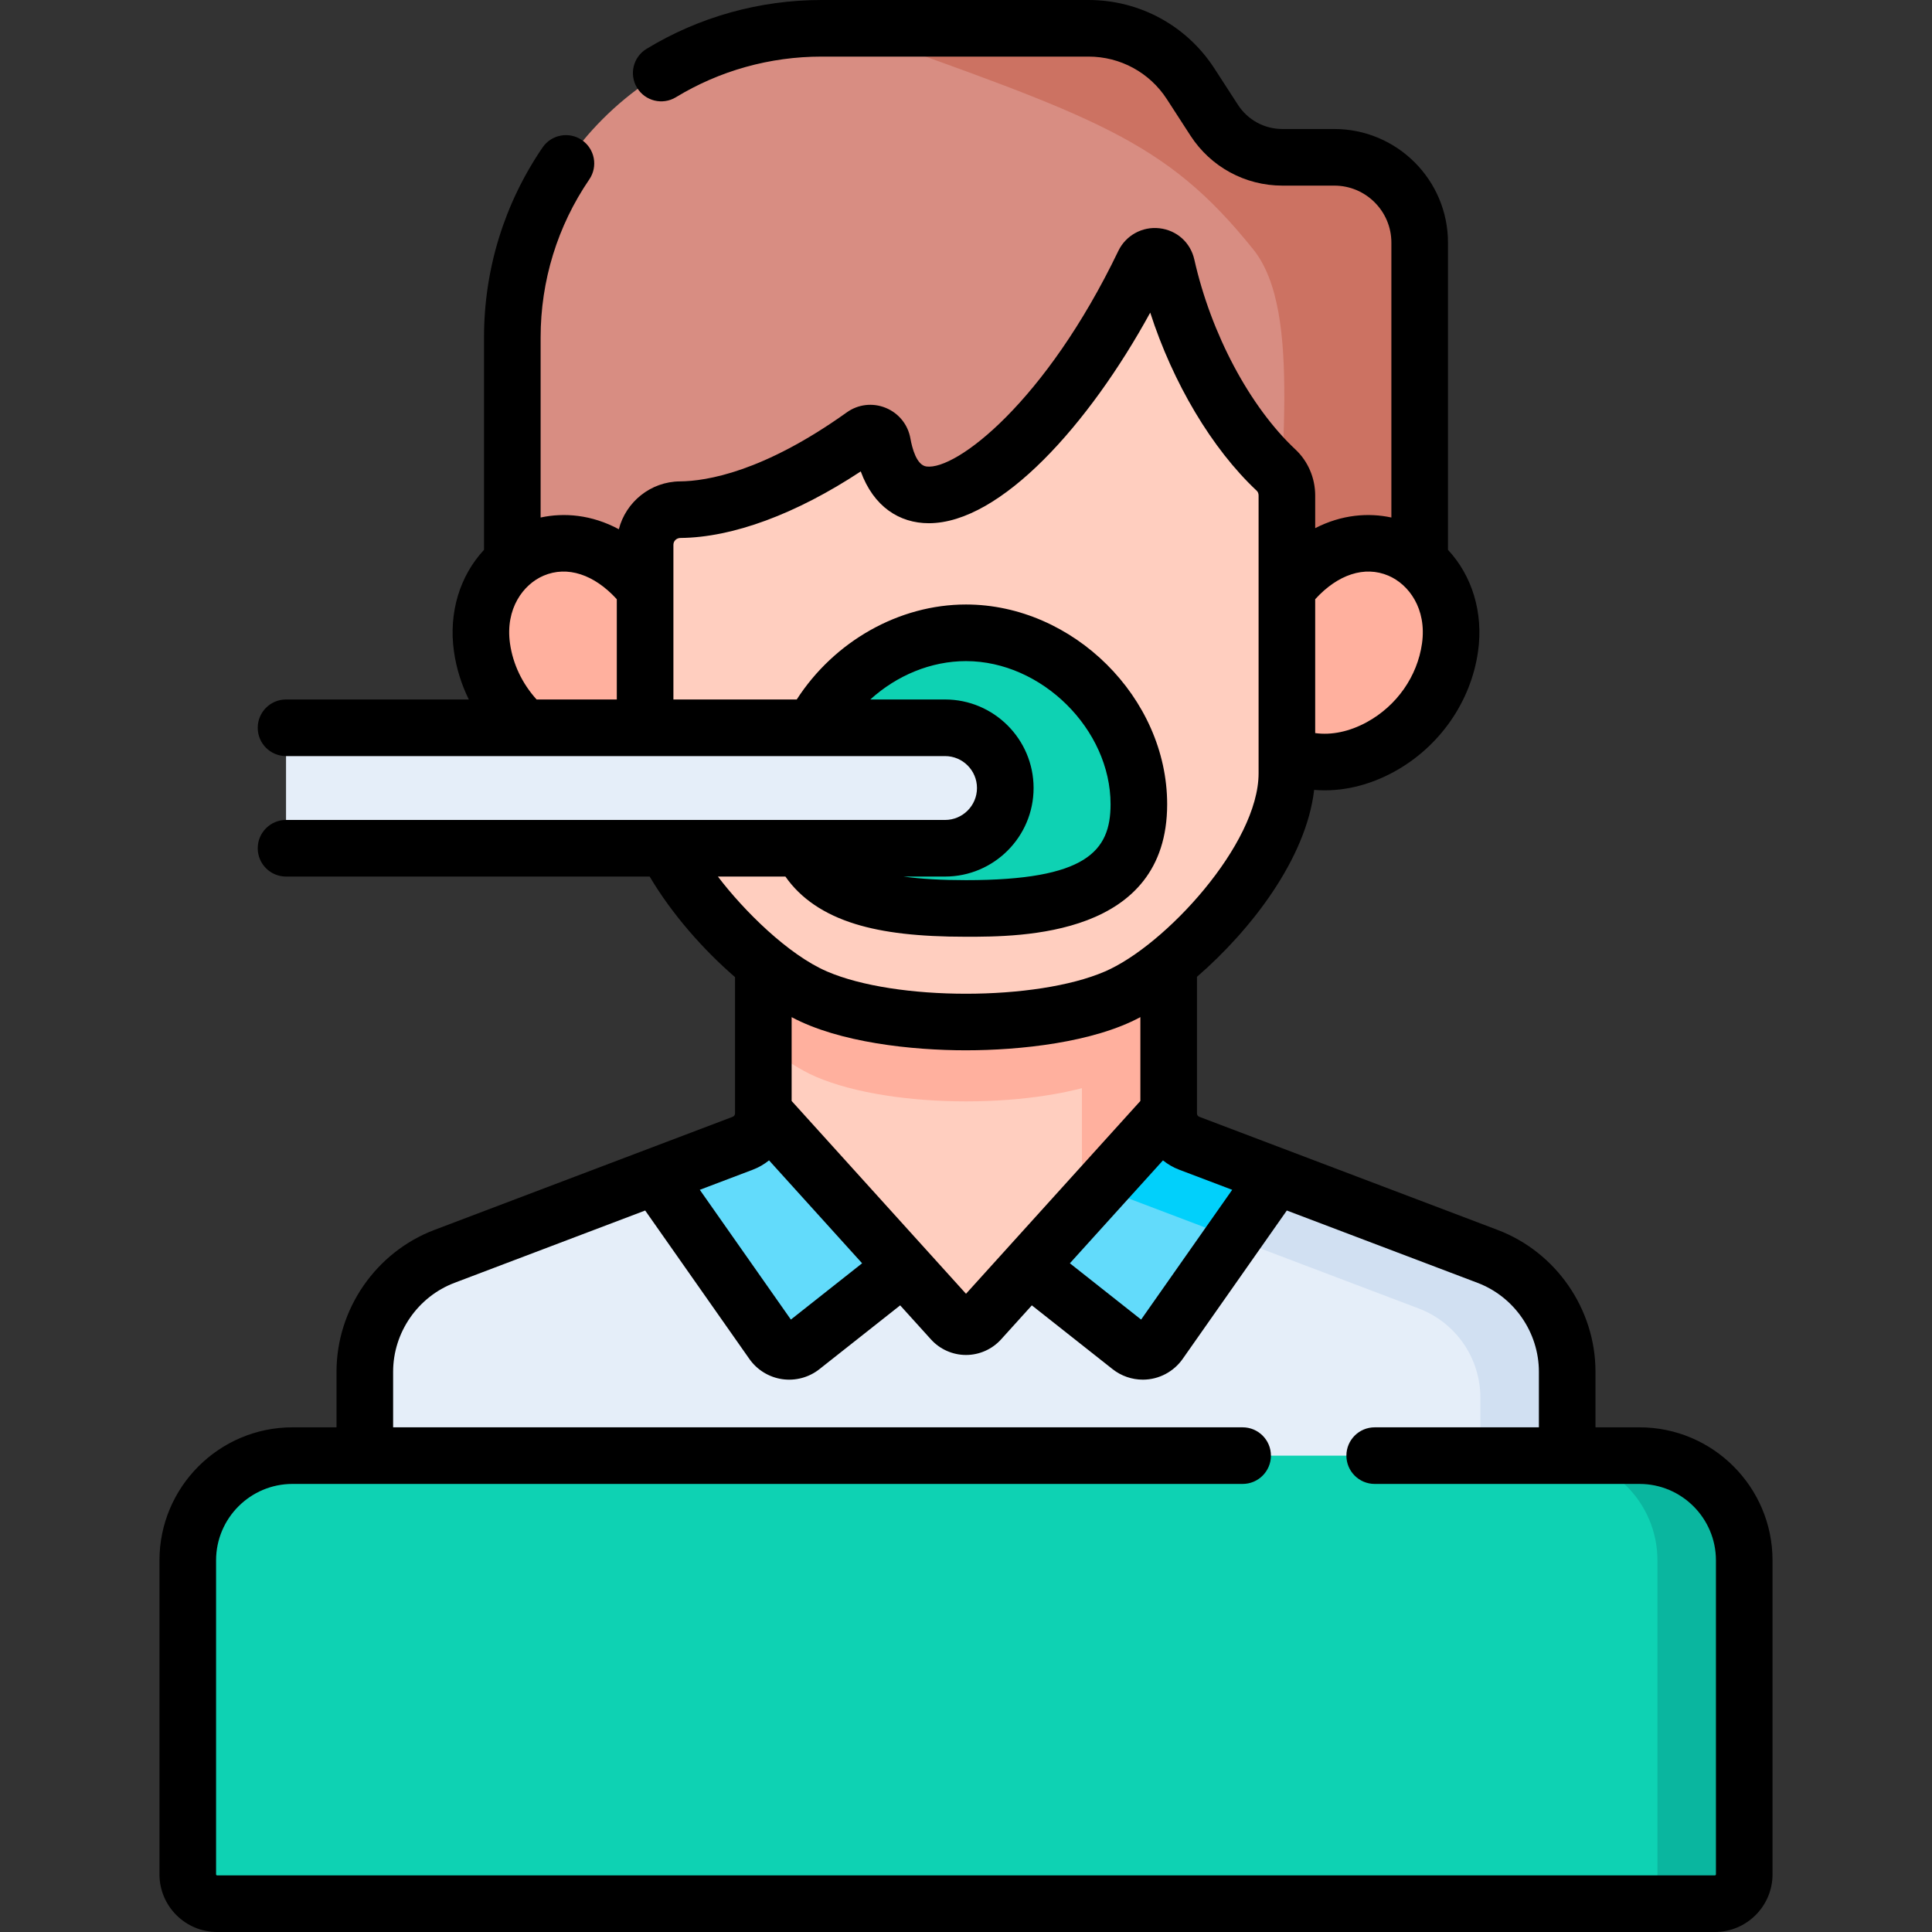
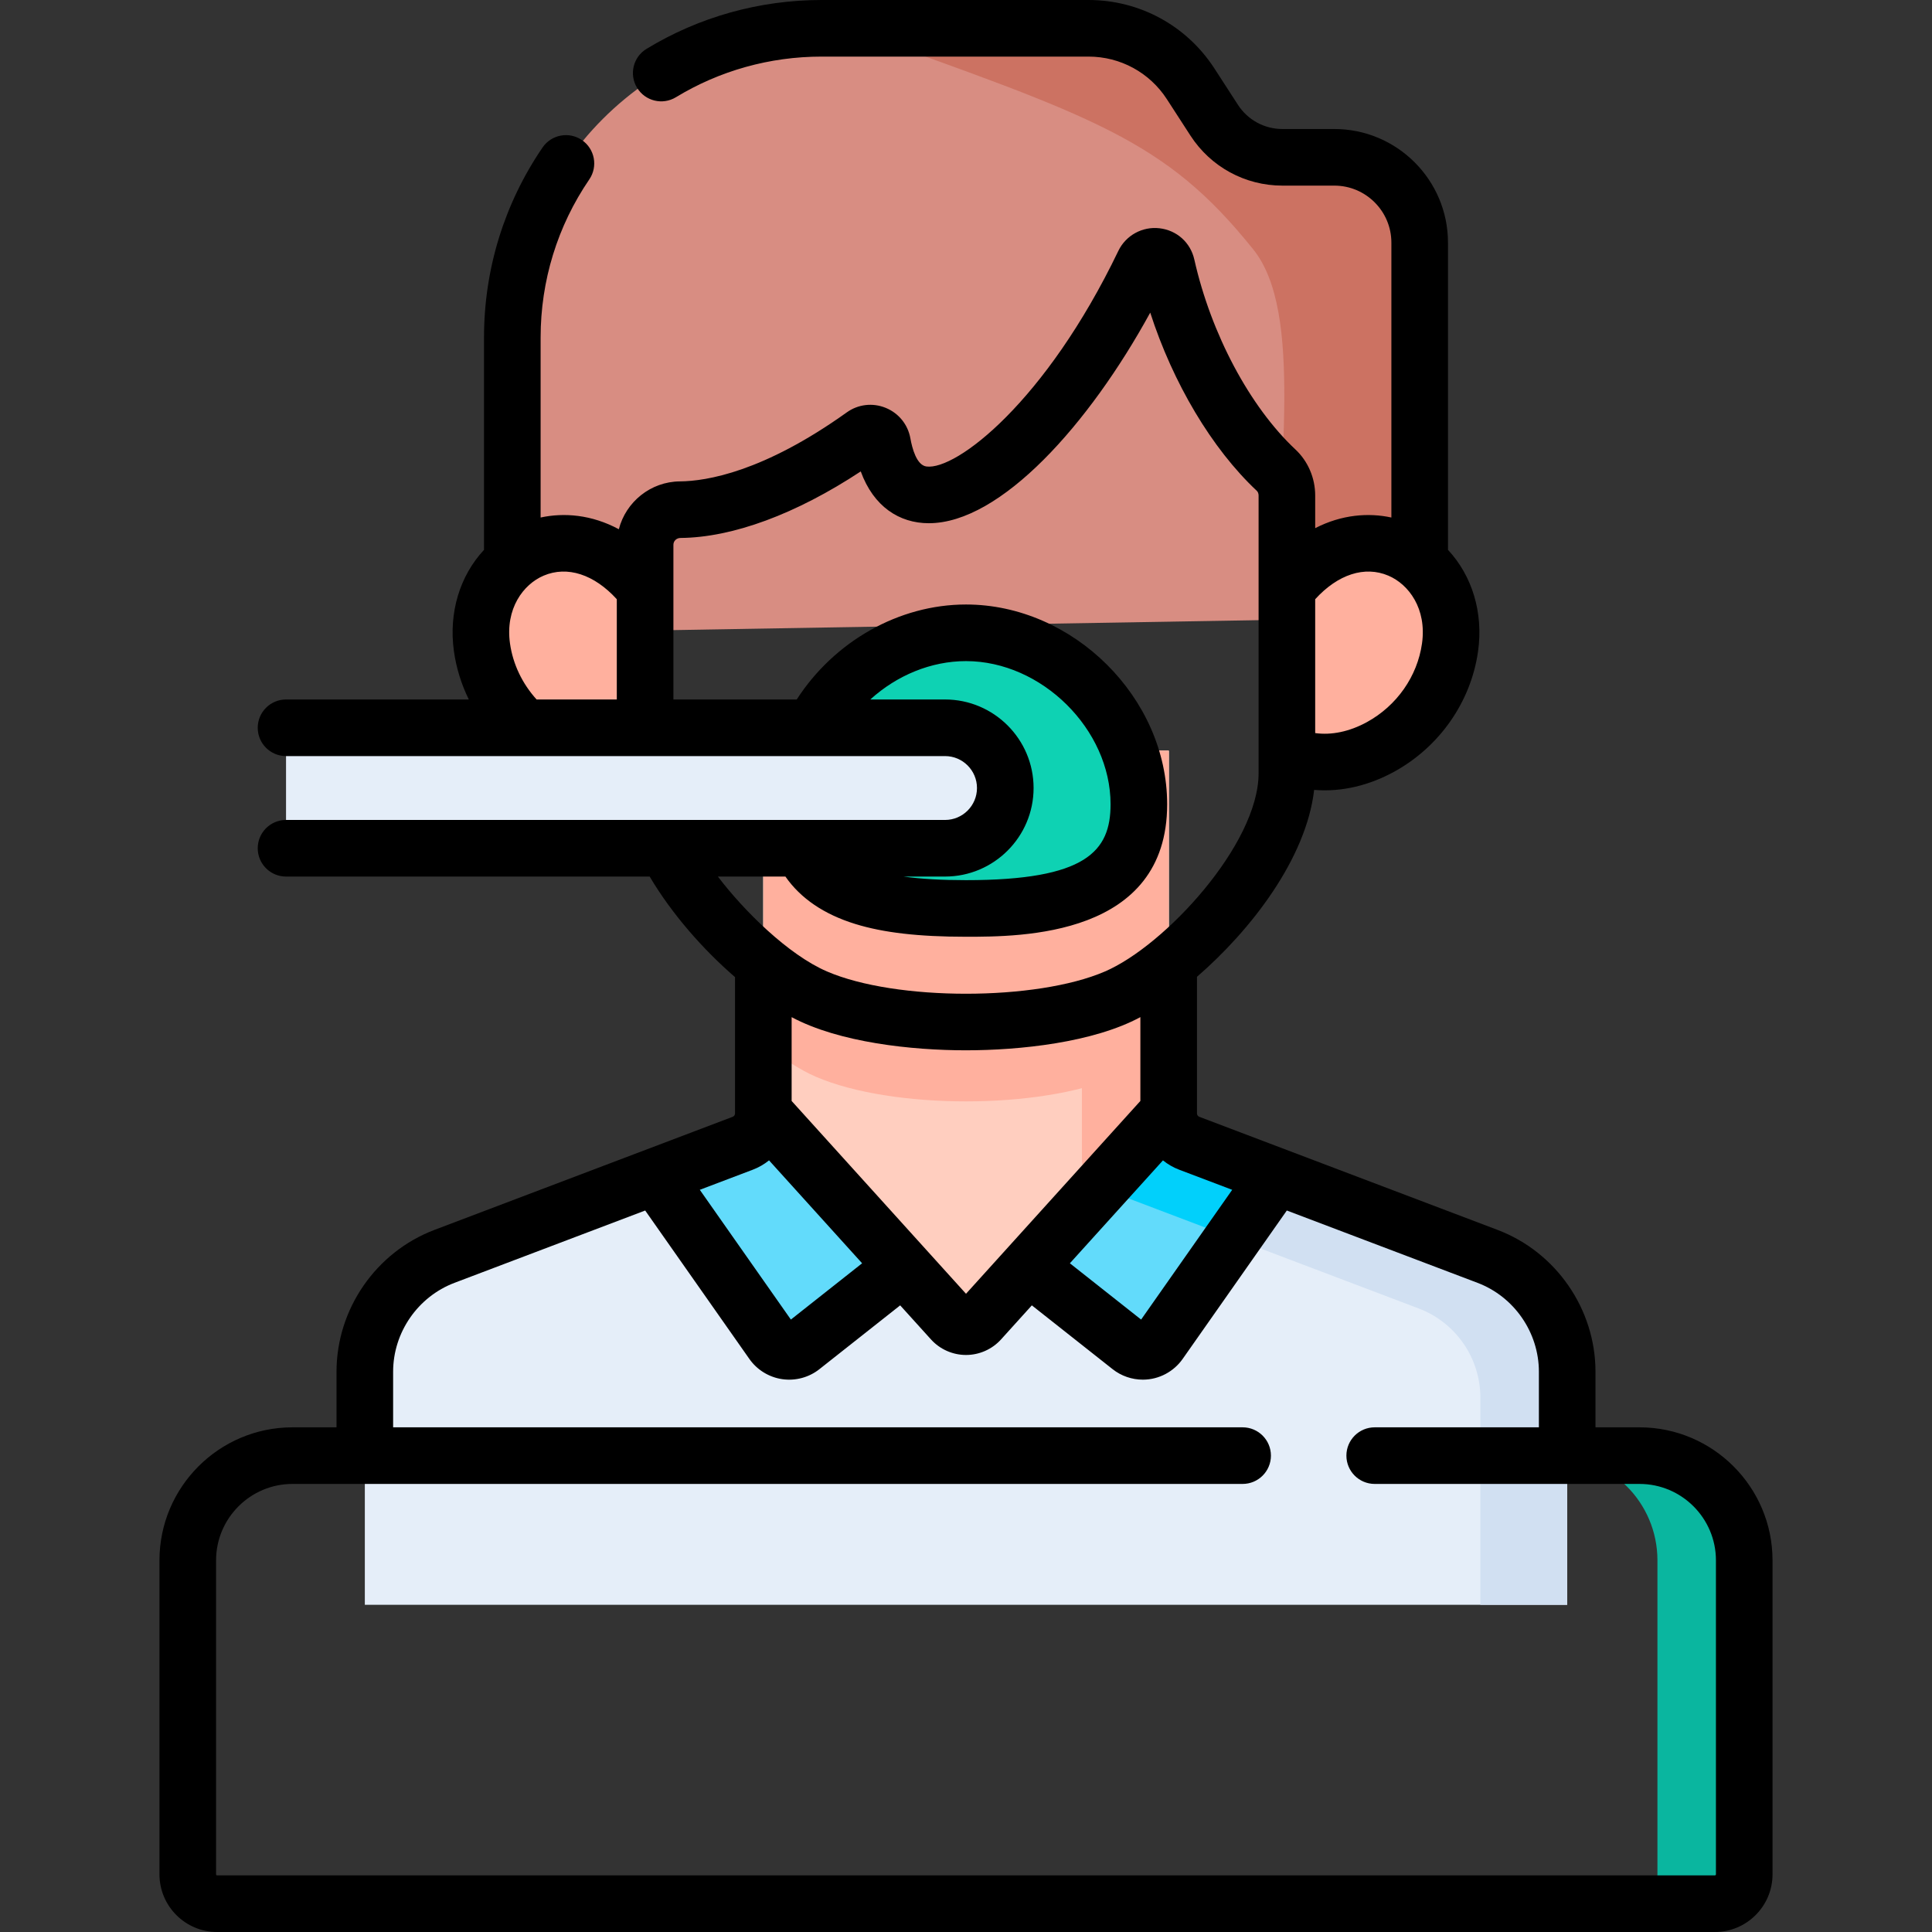
<svg xmlns="http://www.w3.org/2000/svg" id="Capa_1" enable-background="new 0 0 512 512" height="512" viewBox="0 0 512 512" width="512">
  <rect x="0" y="0" width="512" height="512" fill="#333333" stroke="none" />
  <g>
    <g>
      <path d="m321.769 31.851-6.242-9.639c-5.94-9.174-16.125-14.712-27.055-14.712h-70.76c-45.255 0-81.941 36.686-81.941 81.941v78.263l240.458-4.087v-99.314c0-12.491-10.126-22.617-22.617-22.617h-13.758c-7.306-.001-14.114-3.703-18.085-9.835z" fill="#d88d82" />
      <path d="m353.612 41.685h-13.758c-7.306 0-14.114-3.702-18.085-9.834l-6.242-9.639c-5.94-9.174-16.125-14.712-27.055-14.712h-64.172c66.064 23.585 84.462 29.491 107.82 58.586 13.479 16.79 6.385 57.694 6.245 98.174l37.863-.644v-99.313c.001-12.492-10.125-22.618-22.616-22.618z" fill="#cc7262" />
      <path d="m309.714 295.07v-96.111h-107.428v96.111c0 3.516-2.174 6.666-5.462 7.913l-79.036 29.972c-12.704 4.817-21.105 16.989-21.105 30.575v61.754h318.634v-61.754c0-13.587-8.401-25.758-21.105-30.575l-79.036-29.972c-3.288-1.247-5.462-4.397-5.462-7.913z" fill="#e5eef9" />
      <path d="m394.212 332.954-79.036-29.972c-3.288-1.247-5.462-4.397-5.462-7.913v-96.111h-23v108.112c0 3.516 2.174 6.666 5.462 7.913l83.802 31.779c9.835 3.73 16.339 13.152 16.339 23.67v54.851h23v-61.754c0-13.586-8.401-25.758-21.105-30.575z" fill="#d1e0f2" />
      <path d="m204.728 355.827c1.784 2.542 5.338 3.061 7.774 1.135l43.498-34.373 43.498 34.373c2.436 1.925 5.99 1.406 7.774-1.135l30.958-44.102-23.054-8.743c-3.288-1.247-5.462-4.397-5.462-7.913v-22.344h-107.428v22.344c0 3.516-2.174 6.666-5.462 7.913l-23.054 8.743z" fill="#62dbfb" />
      <path d="m338.23 311.725-23.054-8.743c-3.288-1.247-5.462-4.397-5.462-7.913v-22.344h-23v34.344c0 3.516 2.174 6.666 5.462 7.913l34.566 13.108z" fill="#01d0fb" />
      <path d="m309.714 198.959v95.692l-49.993 55.28c-1.992 2.202-5.45 2.202-7.442 0l-49.993-55.28v-95.692z" fill="#ffcebf" />
      <g fill="#ffb09e">
        <path d="m202.286 276.444c4.965 4.023 9.808 7.129 13.91 8.898 20.213 8.715 59.395 8.715 79.608 0 4.103-1.768 8.946-4.875 13.91-8.898v-77.486h-107.428z" />
        <path d="m309.714 198.959h-23v108.111c0 3.294 1.922 6.245 4.866 7.633l18.134-20.052z" />
        <g>
          <path d="m337.652 160.966v36.967c16.721 11.401 43.281-2.768 46.616-26.348 3.642-25.754-27.933-41.411-46.616-10.619z" />
          <path d="m174.348 160.966v36.967c-16.721 11.401-43.281-2.768-46.616-26.348-3.642-25.754 27.933-41.411 46.616-10.619z" />
        </g>
      </g>
-       <path d="m338.176 124.589c1.849 1.733 2.859 4.182 2.859 6.716v73.62c0 23.332-28.654 52.271-45.231 59.416-20.213 8.715-59.395 8.715-79.608 0-16.577-7.145-45.231-36.084-45.231-59.416v-60.543c0-5.141 4.157-9.273 9.297-9.316 12.925-.109 29.964-6.434 48.496-19.676 1.95-1.402 4.7-.263 5.122 2.097 5.807 32.574 44.81 3.077 69.248-47.75 1.317-2.74 5.396-2.287 6.06.685 4.48 19.933 15.186 41.232 28.988 54.167z" fill="#ffcebf" />
      <path d="m256 167.704c-25.299 0-45.808 22.214-45.808 45.44s20.509 27.602 45.808 27.602 45.808-4.376 45.808-27.602-20.509-45.44-45.808-45.44z" fill="#0ed2b3" />
      <path d="m75.802 192.87v31.927h174.646c8.816 0 15.963-7.147 15.963-15.963s-7.147-15.963-15.963-15.963h-174.646z" fill="#e5eef9" />
-       <path d="m49.761 413.511v83.202c0 4.3 3.486 7.786 7.786 7.786h396.906c4.3 0 7.786-3.486 7.786-7.786v-83.202c0-15.328-12.426-27.754-27.754-27.754h-356.97c-15.328 0-27.754 12.426-27.754 27.754z" fill="#0ed2b3" />
      <path d="m434.485 385.757h-23c15.328 0 27.754 12.426 27.754 27.754v83.202c0 4.3-3.486 7.786-7.786 7.786h23c4.3 0 7.786-3.486 7.786-7.786v-83.202c0-15.328-12.426-27.754-27.754-27.754z" fill="#0ab69f" />
    </g>
    <path d="m434.485 378.257h-11.665v-14.727c0-16.599-10.429-31.706-25.951-37.592l-79.044-29.976c-.368-.139-.615-.497-.615-.892v-36.205c14.348-12.426 28.944-31.33 31.052-49.534 7.447.626 14.75-1.277 21.195-4.81 12.033-6.596 20.347-18.514 22.24-31.881 1.464-10.358-1.618-20.118-7.966-26.923v-81.417c0-16.603-13.512-30.11-30.12-30.11h-13.76c-4.777 0-9.183-2.399-11.784-6.416l-6.241-9.642c-7.356-11.354-19.825-18.132-33.356-18.132h-70.76c-16.409 0-32.446 4.479-46.377 12.952-3.539 2.152-4.663 6.766-2.51 10.305 2.153 3.538 6.767 4.664 10.305 2.51 11.581-7.043 24.923-10.767 38.582-10.767h70.76c8.424 0 16.187 4.22 20.764 11.286l6.241 9.642c5.379 8.305 14.491 13.263 24.375 13.263h13.76c8.337 0 15.12 6.778 15.12 15.11v72.846c-6.056-1.311-13.154-.802-20.19 2.822v-8.658c0-4.639-1.909-9.085-5.232-12.193-12.103-11.34-22.372-30.63-26.802-50.348-1.016-4.506-4.645-7.757-9.244-8.281-4.536-.52-8.911 1.892-10.892 6.002-19.251 40.038-42.985 58.192-50.865 57.131-2.599-.355-3.773-4.819-4.242-7.444-.653-3.668-3.105-6.696-6.56-8.1-3.446-1.401-7.302-.944-10.305 1.211-22.068 15.768-37.167 18.223-44.198 18.282-7.8.061-14.352 5.462-16.202 12.681-7.212-3.881-14.518-4.451-20.729-3.106v-47.706c0-15.045 4.462-29.535 12.904-41.901 2.335-3.421 1.455-8.087-1.966-10.423-3.419-2.335-8.087-1.455-10.423 1.966-10.15 14.869-15.516 32.283-15.516 50.358v56.277c-6.349 6.805-9.43 16.566-7.966 26.924.627 4.429 1.972 8.722 3.939 12.729h-48.439c-4.142 0-7.5 3.358-7.5 7.5s3.358 7.5 7.5 7.5h174.646c4.667 0 8.463 3.797 8.463 8.463s-3.797 8.463-8.463 8.463h-174.646c-4.142 0-7.5 3.358-7.5 7.5s3.358 7.5 7.5 7.5h96.365c5.982 10.086 14.292 19.443 22.624 26.652v36.122c0 .395-.247.753-.629.897l-79.03 29.97c-15.522 5.886-25.951 20.993-25.951 37.592v14.728h-11.666c-19.439 0-35.254 15.815-35.254 35.254v83.203c0 8.429 6.857 15.286 15.286 15.286h396.906c8.429 0 15.287-6.857 15.287-15.286v-83.203c-.001-19.439-15.816-35.254-35.255-35.254zm-107.939-62.945-24.137 34.388-18.879-14.915 24.665-27.273c1.285 1.035 2.736 1.882 4.325 2.481zm41.398-162.753c5.372 2.29 10.207 8.738 8.9 17.979-1.233 8.708-6.69 16.494-14.598 20.829-4.614 2.528-9.407 3.514-13.707 2.907v-35.472c5.992-6.583 13.115-8.927 19.405-6.243zm-232.788 17.981c-1.307-9.243 3.528-15.691 8.899-17.981 6.29-2.683 13.414-.34 19.404 6.244v26.567h-21.254c-3.794-4.185-6.274-9.357-7.049-14.83zm138.755 38.293c0-12.938-10.525-23.463-23.463-23.463h-19.808c7.029-6.389 16.089-10.169 25.361-10.169 20.05 0 38.31 18.083 38.31 37.94 0 12.415-6.409 20.11-38.31 20.11-6.402 0-11.893-.312-16.559-.954h11.006c12.937-.001 23.463-10.526 23.463-23.464zm-65.768 23.463c4.025 5.79 10.228 10.009 18.511 12.568 7.476 2.31 16.8 3.385 29.345 3.385 14.58 0 53.31 0 53.31-35.11 0-28.202-24.911-52.94-53.31-52.94-17.765 0-34.908 9.749-44.856 25.169h-32.683v-40.99c0-1.007.816-1.802 1.864-1.811 13.853-.118 30.647-6.341 47.784-17.635 3.389 9.328 10.226 13.728 18.044 13.728 19.032-.002 42.488-26.236 58.671-55.811 6 18.615 16.328 36.061 28.233 47.216.302.283.483.748.483 1.243v73.62c0 18.748-24.766 45.657-40.711 52.523-18.242 7.871-55.415 7.872-73.665-.003-10.267-4.417-22.041-16.096-28.913-25.154h17.893zm47.859 46.045c14.25 0 33.723-2.05 46.208-8.793v22.219l-46.21 51.097-46.21-51.097v-22.213c12.623 6.749 31.905 8.787 46.212 8.787zm-56.538 31.657c1.595-.601 3.051-1.45 4.339-2.488l24.666 27.275-18.878 14.915-24.137-34.389zm255.275 186.716c0 .158-.128.286-.287.286h-396.905c-.158 0-.286-.128-.286-.286v-83.203c0-11.168 9.086-20.254 20.254-20.254h251.793c4.142 0 7.5-3.358 7.5-7.5s-3.358-7.5-7.5-7.5h-225.128v-14.727c0-10.406 6.538-19.876 16.269-23.567l50.531-19.163 27.608 39.334c2.03 2.897 5.204 4.852 8.708 5.36 3.519.511 7.112-.471 9.854-2.648l21.404-16.91 8.163 9.026c2.369 2.619 5.752 4.121 9.284 4.121s6.915-1.502 9.284-4.121l8.163-9.026 21.389 16.897c2.286 1.816 5.136 2.793 8.031 2.793 4.305 0 8.215-2.167 10.542-5.488l27.61-39.338 50.531 19.163c9.731 3.69 16.269 13.161 16.269 23.567v14.728h-43.512c-4.142 0-7.5 3.358-7.5 7.5s3.358 7.5 7.5 7.5h70.177c11.168 0 20.254 9.086 20.254 20.254z" />
  </g>
</svg>